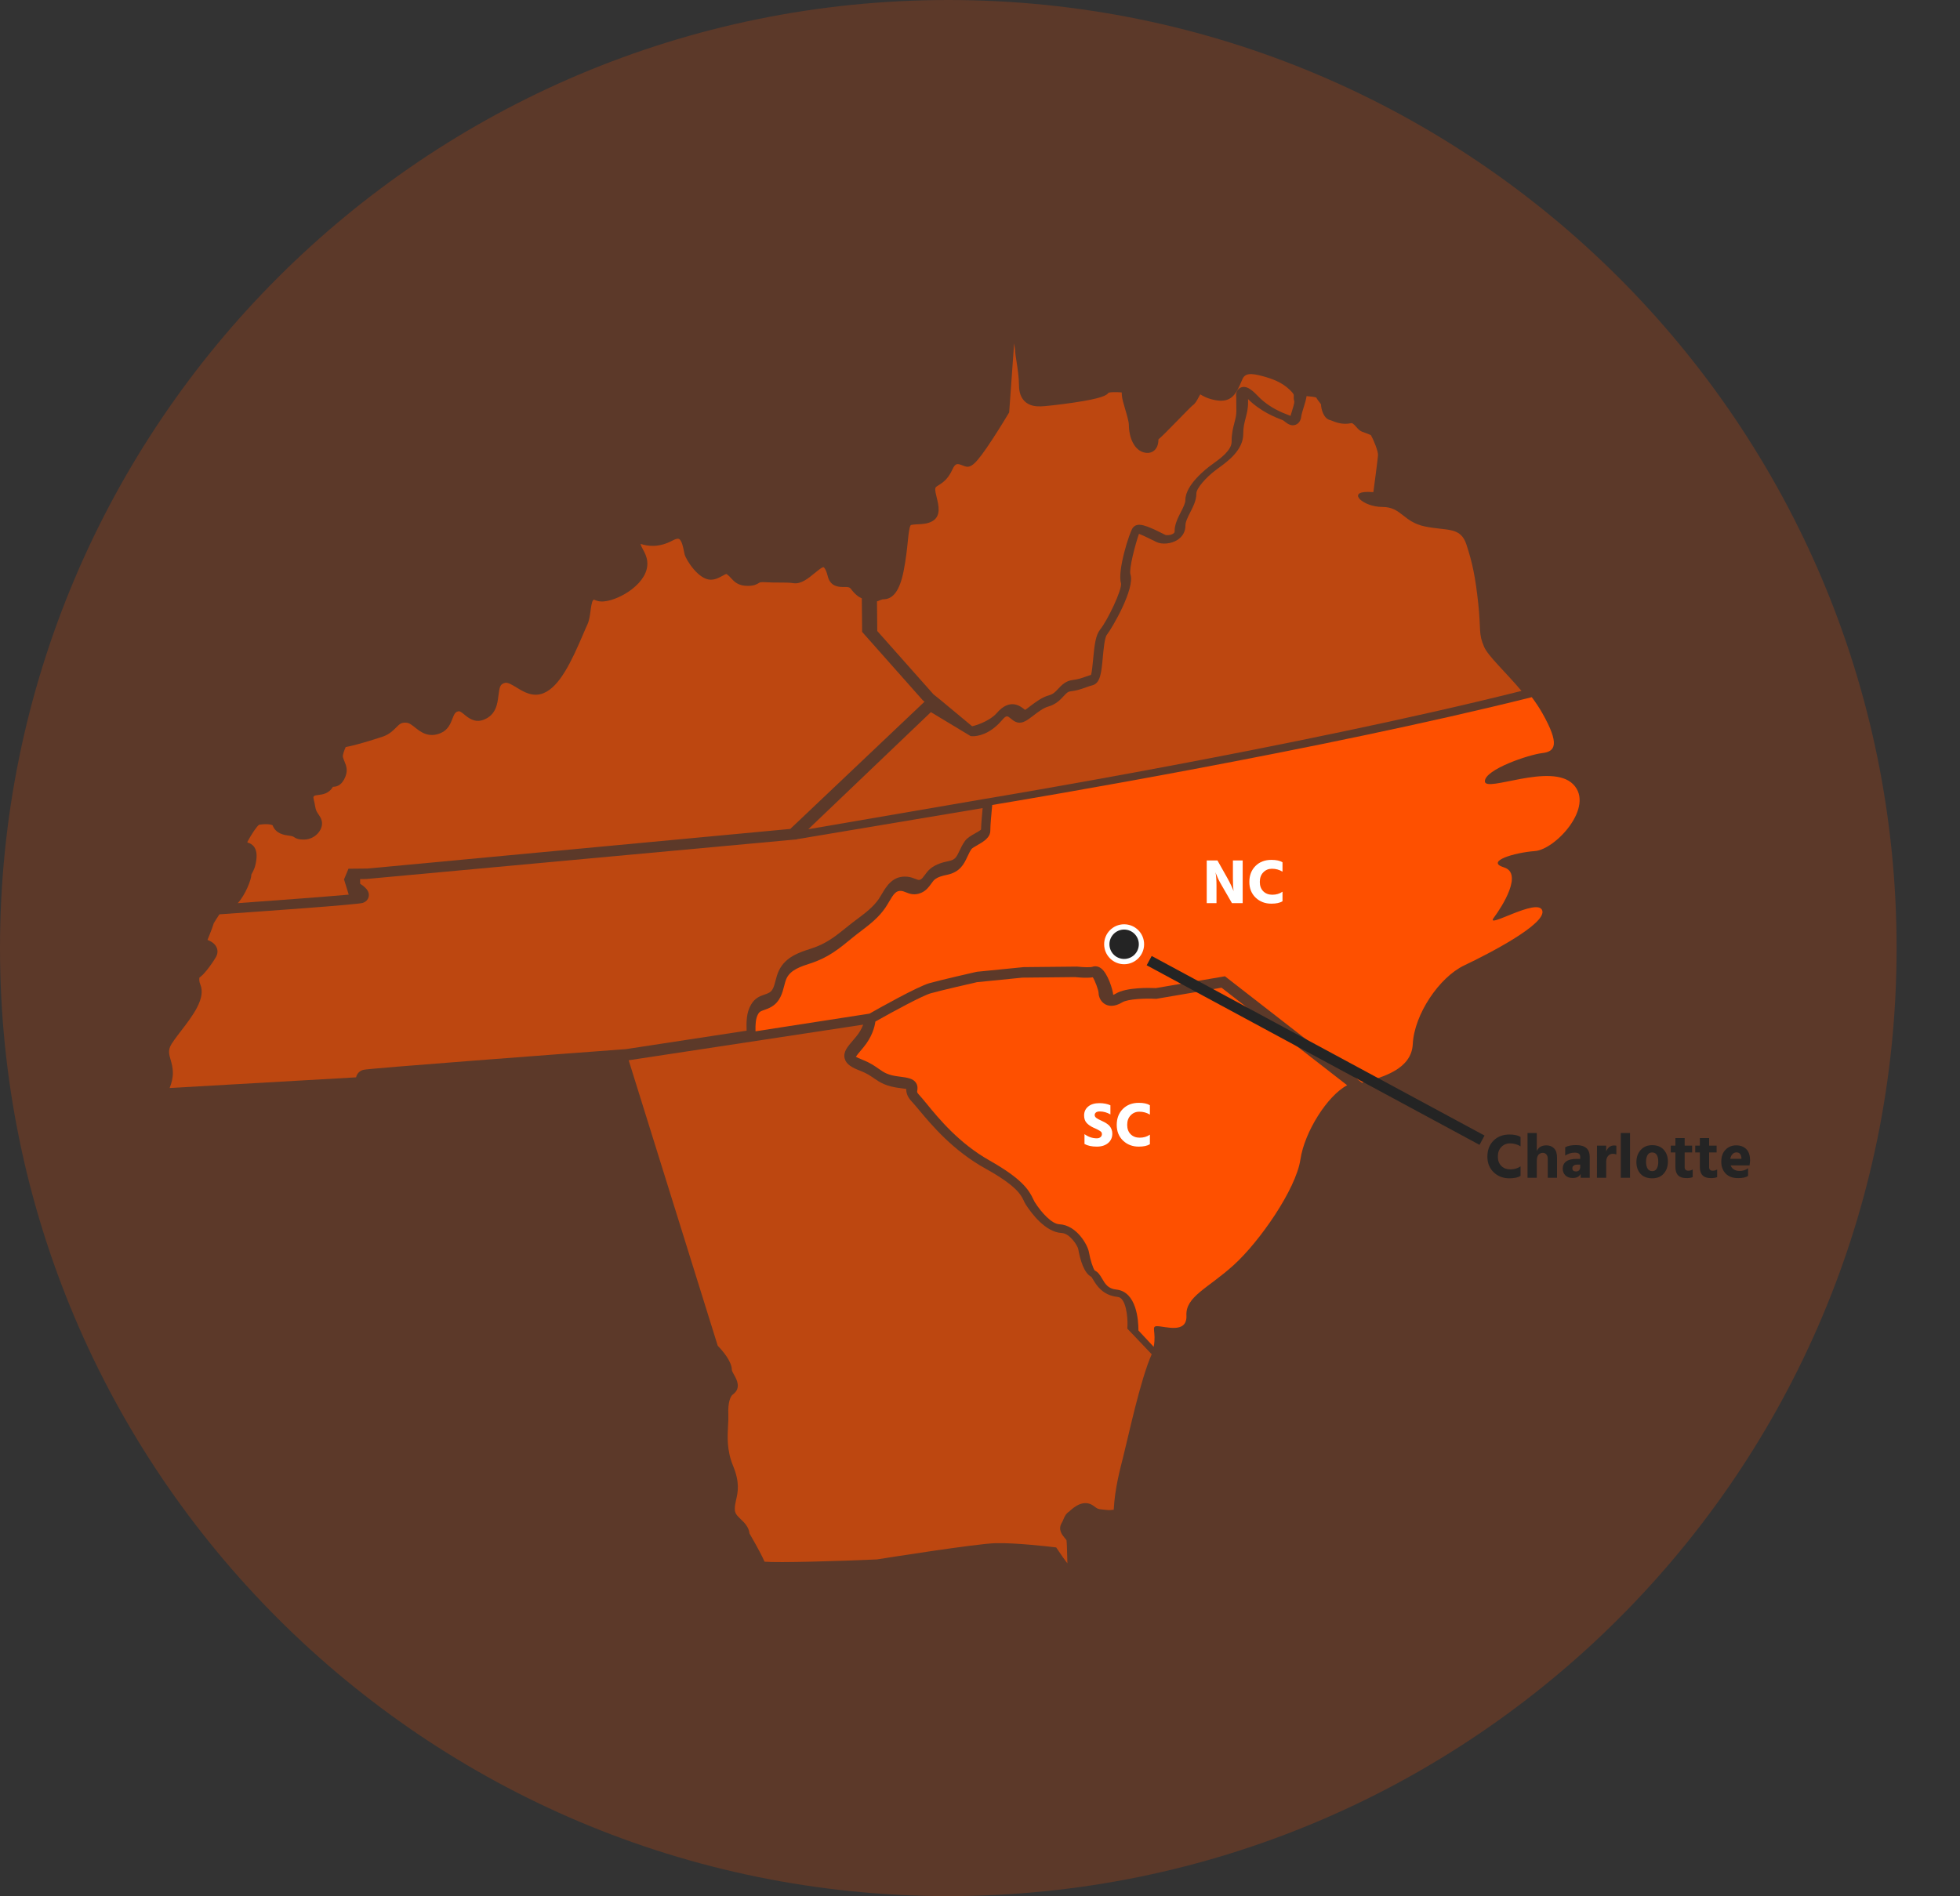
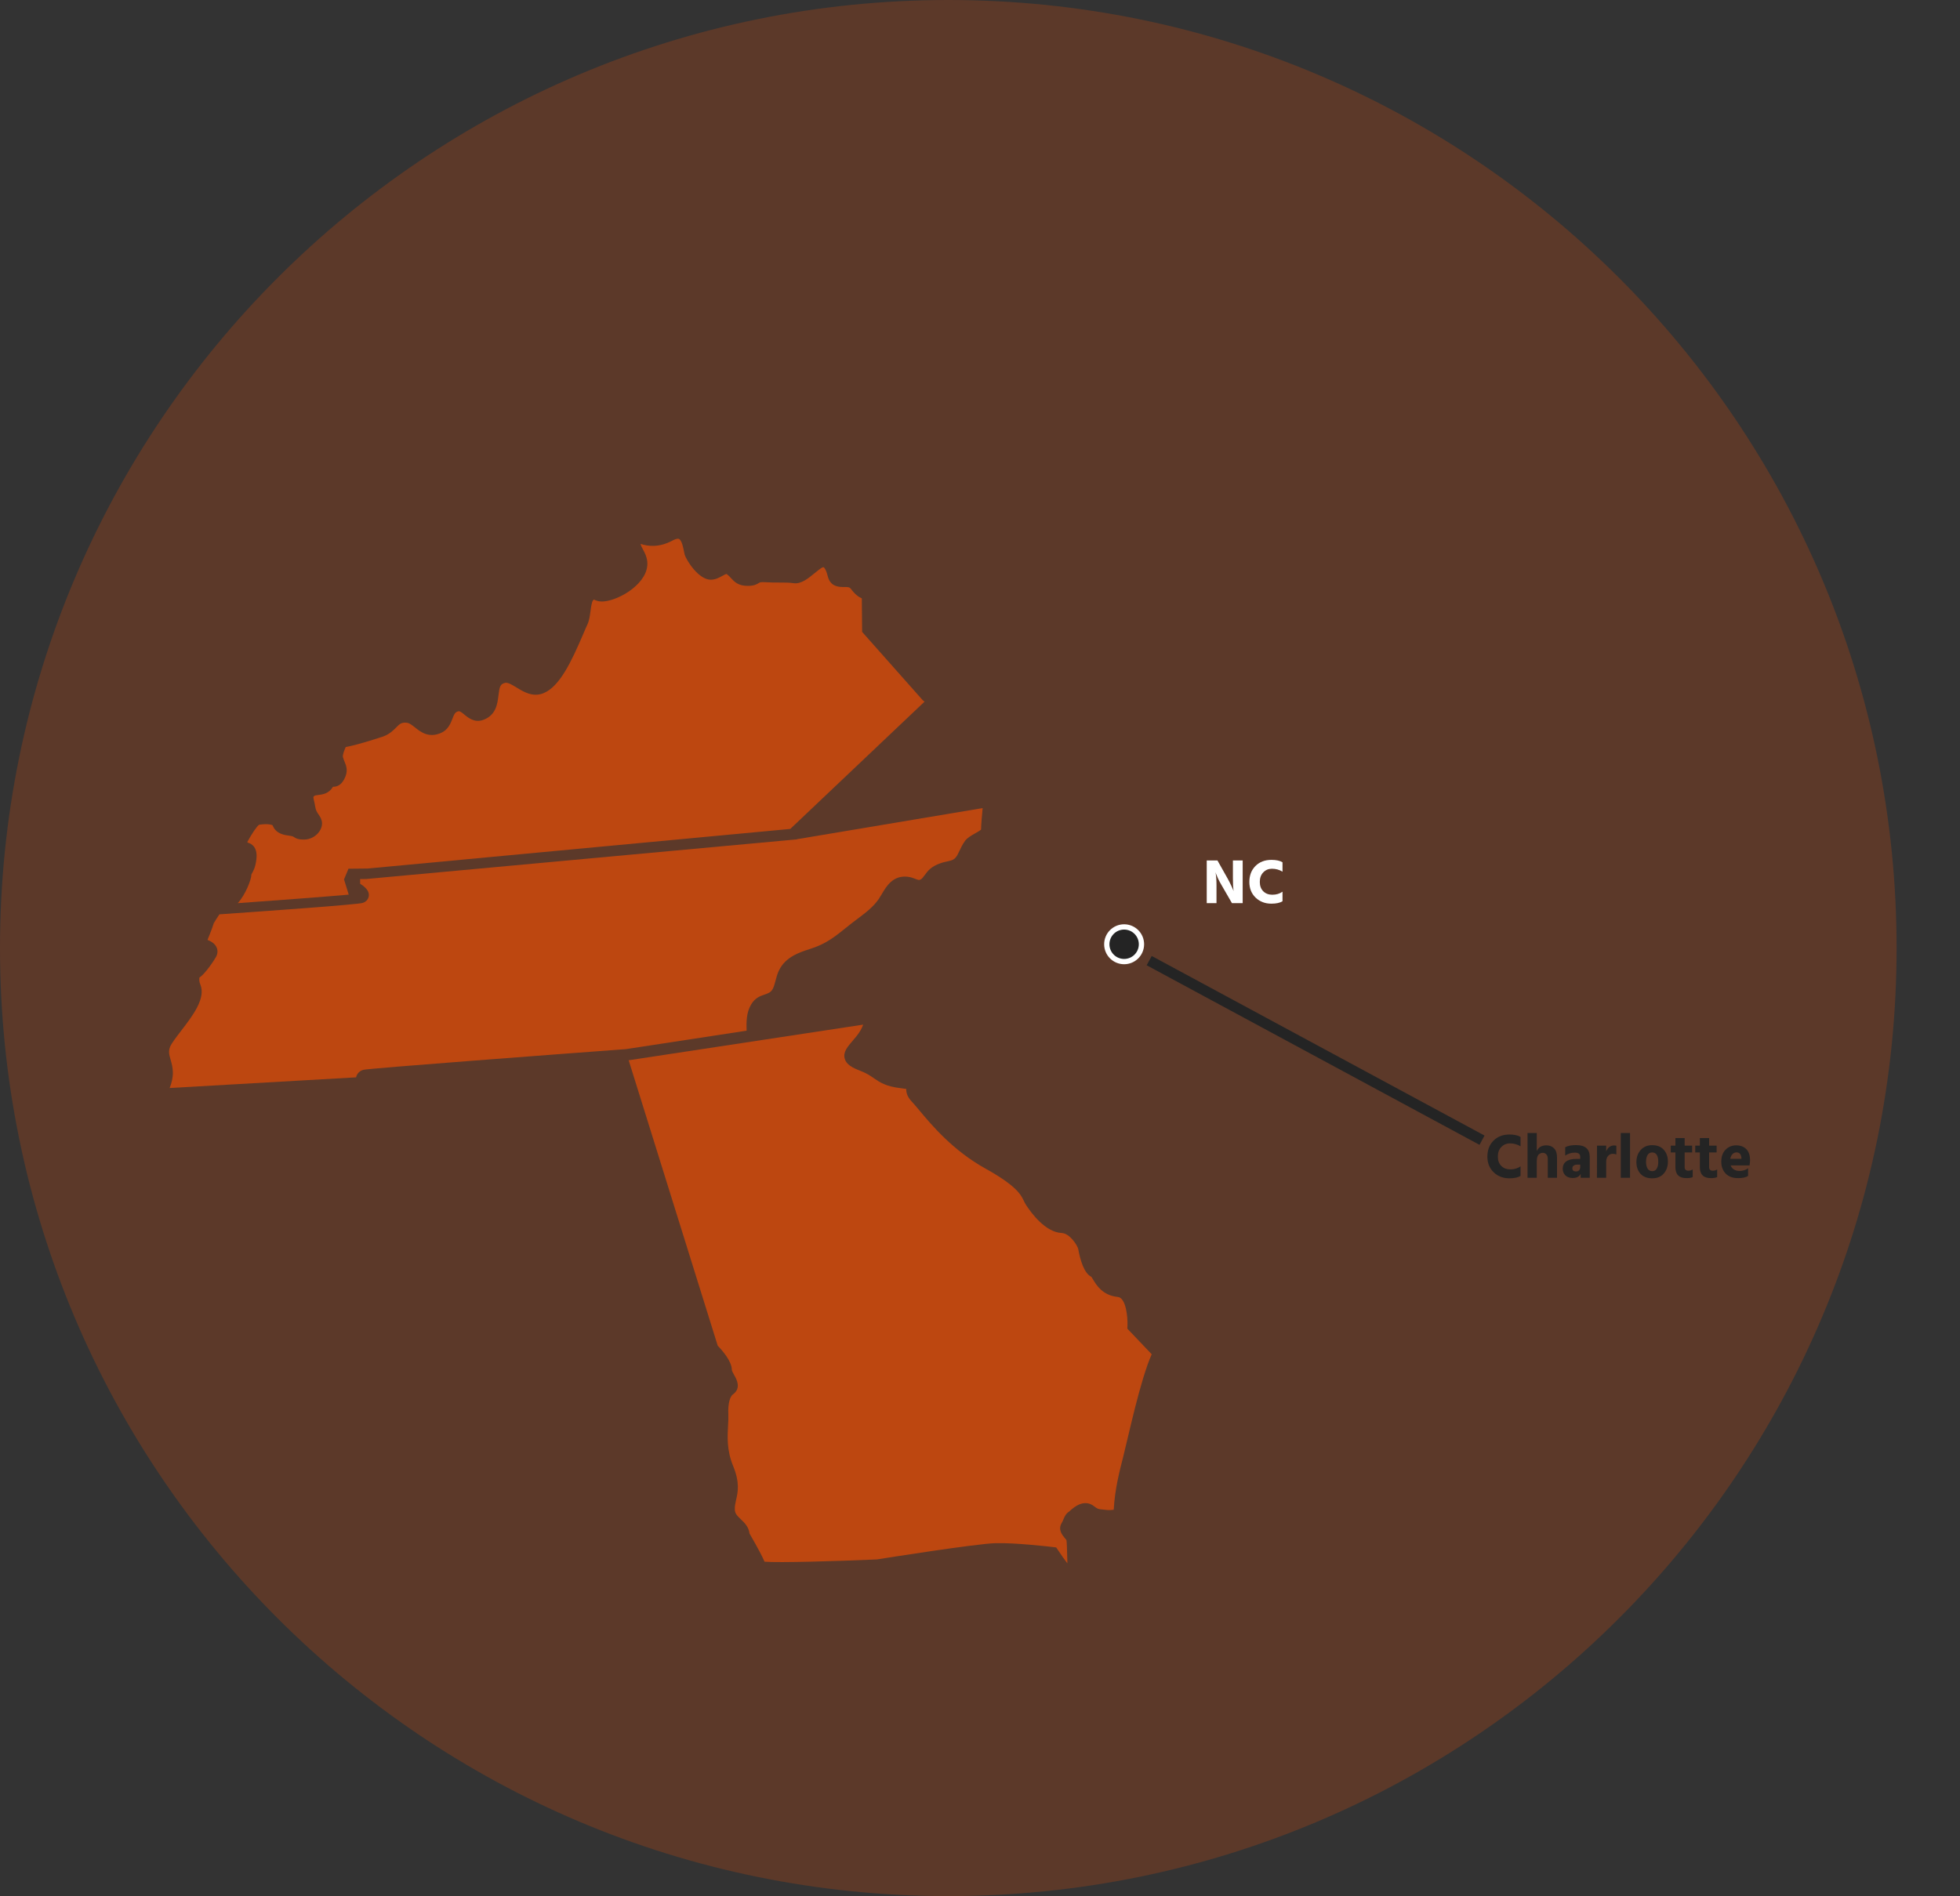
<svg xmlns="http://www.w3.org/2000/svg" width="371" height="359" viewBox="0 0 371 359" fill="none">
  <rect x="0" y="0" width="371" height="359" fill="#333333" stroke="none" />
  <path d="M359 179.5C359 278.635 278.635 359 179.5 359C80.365 359 0 278.635 0 179.5C0 80.365 80.365 0 179.5 0C278.635 0 359 80.365 359 179.5Z" fill="#FE5000" fill-opacity="0.2" />
  <path d="M150.823 158.925L150.377 158.964L69.319 166.427L68.165 166.437L68.172 167.323C69.713 168.312 69.867 169.063 69.809 169.619C69.744 170.25 69.305 170.752 68.637 170.957C67.593 171.281 49.819 172.539 41.535 173.113C41.047 173.822 40.611 174.526 40.457 174.845C40.475 174.809 40.559 174.617 40.556 174.344C40.561 174.747 39.809 176.661 39.279 177.954C39.979 178.24 40.749 178.679 41.05 179.497C41.256 180.056 41.188 180.674 40.854 181.235C40.394 182.017 39.739 182.957 39.144 183.692C38.603 184.357 38.159 184.809 37.749 185.09C37.697 185.386 37.687 185.843 37.909 186.373C39.016 189.012 36.481 192.308 34.246 195.215C33.361 196.366 32.447 197.555 32.189 198.215C31.847 199.08 32.024 199.696 32.291 200.631C32.489 201.322 32.713 202.106 32.724 203.067C32.732 204.067 32.484 205.067 32.11 206L67.402 203.979C67.423 203.88 67.449 203.784 67.486 203.691C67.708 203.119 68.178 202.714 68.807 202.553C69.919 202.265 107.049 199.488 118.494 198.636L141.32 195.145C141.27 193.542 141.257 191.76 142.163 190.207C142.915 188.921 143.912 188.581 144.711 188.311C145.048 188.194 145.338 188.095 145.625 187.929C146.283 187.542 146.5 186.82 146.797 185.674C146.967 185.028 147.142 184.357 147.463 183.705C148.719 181.142 151.369 180.295 153.499 179.612C156.397 178.684 158.036 177.36 160.519 175.354L160.676 175.227C161.208 174.798 161.751 174.388 162.279 173.993C163.83 172.827 165.292 171.728 166.328 170.222C166.519 169.941 166.707 169.624 166.905 169.289C167.795 167.78 169.015 165.718 171.764 165.995C172.398 166.06 172.894 166.255 173.294 166.414C173.85 166.632 173.949 166.655 174.226 166.538C174.5 166.421 174.75 166.079 175.04 165.681C175.33 165.281 175.662 164.829 176.134 164.447C177.184 163.601 178.465 163.258 179.578 163.034C180.812 162.787 181.058 162.263 181.601 161.115C181.87 160.541 182.175 159.891 182.656 159.221C183.079 158.634 183.799 158.224 184.564 157.792C184.914 157.595 185.465 157.281 185.7 157.076C185.718 156.096 185.872 154.325 186 153L150.862 158.889L150.823 158.925Z" fill="#FE5000" fill-opacity="0.6" />
  <path d="M163.189 119.641L163.129 113.29C162.527 113.041 161.827 112.523 161.082 111.521C160.823 111.175 160.584 111.13 159.757 111.138C158.927 111.148 157.191 111.167 156.683 109.108C156.322 107.642 155.925 107.405 155.91 107.397C155.868 107.374 155.733 107.416 155.707 107.424C155.417 107.518 154.74 108.075 154.244 108.48C152.95 109.542 151.614 110.641 150.164 110.412C149.437 110.297 148.599 110.297 147.632 110.297C146.82 110.297 145.896 110.297 144.822 110.231C143.959 110.181 143.821 110.268 143.663 110.368C143.209 110.657 142.708 110.917 141.577 110.927C139.733 110.946 138.98 110.126 138.379 109.466C138.143 109.206 137.919 108.961 137.598 108.722C137.551 108.688 137.528 108.68 137.528 108.68C137.39 108.67 136.975 108.901 136.724 109.04C136.148 109.356 135.429 109.75 134.555 109.76C134.547 109.76 134.539 109.76 134.534 109.76C132.249 109.76 129.914 106.12 129.587 104.958C129.54 104.79 129.507 104.601 129.46 104.361C129.354 103.799 129.068 102.303 128.523 102.04C128.3 101.935 127.87 102.038 127.338 102.324C124.736 103.733 122.57 103.433 121.252 102.971C121.327 103.341 121.498 103.662 121.722 104.07C122.038 104.65 122.43 105.373 122.521 106.359C122.886 110.268 117.449 113.564 114.365 113.863C113.423 113.955 112.806 113.722 112.411 113.514C112.362 113.564 112.305 113.624 112.237 113.698C112.009 113.942 111.861 115.038 111.773 115.693C111.656 116.574 111.534 117.486 111.195 118.219C110.953 118.734 110.676 119.383 110.354 120.138C108.149 125.295 105.916 130.026 102.862 131.249C100.852 132.053 99.14 131.004 97.762 130.163C96.919 129.648 96.123 129.162 95.601 129.29C94.706 129.509 94.556 129.961 94.353 131.656C94.167 133.225 93.91 135.37 91.544 136.274C89.863 136.916 88.68 135.941 87.899 135.297C87.261 134.768 87.017 134.613 86.734 134.682C86.172 134.818 86.003 135.136 85.632 136.09C85.295 136.96 84.83 138.154 83.531 138.745C81.168 139.818 79.606 138.572 78.571 137.746C77.979 137.273 77.468 136.866 76.905 136.832C75.943 136.774 75.65 137.073 75.001 137.725C74.454 138.275 73.777 138.958 72.622 139.41C72.57 139.431 67.841 141.019 65.437 141.439C65.151 142.11 64.806 142.961 64.913 143.348C65.003 143.684 65.118 143.96 65.229 144.228C65.561 145.035 65.976 146.039 65.118 147.598C64.472 148.77 63.673 148.96 63.027 148.968C63.022 148.978 63.014 148.989 63.006 149.002C62.23 150.279 61.029 150.426 60.235 150.521C59.924 150.56 59.571 150.603 59.475 150.7C59.343 150.839 59.317 150.905 59.317 150.905C59.299 150.997 59.385 151.365 59.444 151.636C59.514 151.93 59.597 152.301 59.667 152.734C59.781 153.457 60.015 153.791 60.282 154.18C60.5 154.495 60.746 154.856 60.881 155.347C61.073 156.044 60.889 156.837 60.381 157.523C59.719 158.412 58.669 158.951 57.566 158.961C56.541 158.969 56.105 158.806 55.626 158.478C55.53 158.412 55.486 158.383 55.317 158.33C55.166 158.283 54.928 158.249 54.676 158.215C53.753 158.083 52.214 157.865 51.602 156.264C51.413 156.122 50.567 155.923 49.049 156.151C48.603 156.454 47.664 157.844 46.8 159.442C46.842 159.476 46.883 159.508 46.922 159.542C47.758 159.784 48.795 160.523 48.528 162.72C48.349 164.205 47.96 164.889 47.7 165.341C47.656 165.42 47.594 165.527 47.584 165.562C47.584 165.562 47.581 165.575 47.581 165.601C47.592 166.51 46.435 169.46 45 171C52.645 170.451 61.758 169.77 66.01 169.386L65.118 166.5L65.961 164.481L69.595 164.444L149.59 156.945L175 132.852L174.665 132.581L163.189 119.641Z" fill="#FE5000" fill-opacity="0.6" />
-   <path d="M235.158 71.827L235.008 72.17C234.031 74.442 233.189 76.402 229.933 75.742C228.496 75.449 227.687 74.975 227.191 74.664C227.08 74.847 226.961 75.072 226.876 75.232C226.548 75.847 226.238 76.43 225.729 76.768C225.431 77.011 224.181 78.296 223.173 79.33C220.99 81.57 219.912 82.656 219.284 83.182C219.258 83.797 219.176 84.721 218.455 85.315C218.139 85.574 217.592 85.856 216.77 85.715C214.664 85.354 213.7 82.81 213.677 80.447C213.669 79.798 213.282 78.485 212.969 77.43C212.667 76.399 212.403 75.509 212.354 74.876C212.338 74.664 212.328 74.473 212.323 74.298C211.24 74.209 210.233 74.227 209.837 74.355C209.478 74.852 208.607 75.428 203.271 76.221C200.589 76.619 197.698 76.93 197.132 76.935L197.01 76.938C196.349 76.948 194.966 76.975 193.951 75.972C193.256 75.29 192.899 74.298 192.886 73.028C192.871 71.354 192.594 69.595 192.393 68.313C192.258 67.462 192.163 66.847 192.158 66.41C192.15 66.24 192.08 65.738 191.961 65L191.021 78.084L190.86 78.351C190.845 78.375 189.387 80.822 187.829 83.198C184.698 87.979 183.785 88.659 182.643 88.285C182.512 88.243 182.367 88.188 182.212 88.128C181.256 87.759 180.858 87.604 180.269 88.907C179.424 90.773 178.359 91.435 177.656 91.872C177.15 92.186 177.108 92.236 177.049 92.445C176.951 92.783 177.165 93.647 177.323 94.28C177.661 95.643 178.173 97.705 176.499 98.668C175.61 99.181 174.602 99.226 173.716 99.265C173.269 99.286 172.525 99.317 172.367 99.453C172.101 99.903 171.974 101.123 171.829 102.536C171.68 103.999 171.491 105.818 171.059 108.037C170.323 111.797 169.07 113.524 167.083 113.469C166.894 113.519 166.475 113.673 166 113.864L166.054 119.472L176.687 131.455L177.953 132.473L184 137.5C184.532 137.424 187.315 136.573 188.682 134.995C191.194 132.093 193.199 133.732 193.953 134.349C193.977 134.367 194.003 134.388 194.028 134.412C194.295 134.242 194.682 133.949 194.984 133.716C195.987 132.952 197.235 132.002 198.628 131.62C199.372 131.416 199.783 130.973 200.302 130.413C200.93 129.741 201.711 128.901 203.08 128.741C204.088 128.623 204.778 128.377 205.504 128.116C205.829 127.998 206.163 127.88 206.519 127.773C206.698 127.179 206.824 125.784 206.915 124.819C207.165 122.115 207.39 120.263 208.227 119.216C209.708 117.358 212.398 111.653 212.196 110.457C211.439 108.149 213.816 100.691 214.426 99.927C215.325 98.804 216.894 99.427 220.261 101.115L220.589 101.28C220.793 101.366 221.594 101.364 222.085 101.029C222.318 100.872 222.336 100.73 222.336 100.602C222.323 99.296 222.959 98.053 223.519 96.954C223.943 96.127 224.38 95.269 224.375 94.691C224.346 91.791 228.424 88.667 229.243 88.07C229.357 87.989 229.473 87.903 229.597 87.814C231.01 86.793 233.147 85.252 233.132 83.598C233.116 82.099 233.406 80.999 233.659 80.029C233.86 79.251 234.036 78.579 234.028 77.796L234.003 75.13C233.884 74.426 234.15 73.785 234.71 73.455C235.935 72.741 237.261 74.112 238.227 75.112C240.253 77.202 242.837 78.184 243.809 78.553C243.899 78.587 243.977 78.615 244.039 78.639C244.119 78.673 244.199 78.707 244.274 78.746C244.349 78.49 244.431 78.225 244.517 77.956C244.703 77.359 245.008 76.375 245 76.033C244.855 75.556 244.878 75.177 244.894 74.921C244.904 74.732 244.915 74.567 244.147 73.821C242.667 72.377 240.796 71.718 239.16 71.262C236.62 70.556 235.648 70.692 235.158 71.827Z" fill="#FE5000" fill-opacity="0.6" />
-   <path d="M259.495 82.39C259.238 82.259 258.683 82.056 258.398 81.952C258.162 81.866 257.947 81.786 257.79 81.722C257.342 81.537 257.033 81.184 256.734 80.845C256.181 80.219 255.969 80.069 255.694 80.131C254.135 80.476 252.794 79.936 252.074 79.647C251.99 79.612 251.919 79.583 251.862 79.561C250.539 79.326 250.072 77.479 250.046 76.545C249.999 76.457 249.863 76.289 249.763 76.163C249.569 75.92 249.336 75.631 249.137 75.265C248.807 75.152 248.102 75.053 247.316 75C247.222 75.655 246.997 76.382 246.753 77.171C246.559 77.791 246.36 78.436 246.318 78.802C246.203 79.81 245.7 80.227 245.299 80.398C244.411 80.778 243.675 80.198 243.232 79.853C243.109 79.757 242.902 79.593 242.818 79.556C242.763 79.535 242.695 79.51 242.617 79.478C241.516 79.059 238.65 77.96 236.235 75.561L236.24 76.176C236.253 77.337 236.012 78.267 235.779 79.166C235.543 80.075 235.321 80.936 235.331 82.104C235.363 85.189 232.41 87.334 230.647 88.615C230.527 88.703 230.412 88.788 230.302 88.868C228.206 90.411 226.445 92.502 226.453 93.438C226.466 94.695 225.869 95.871 225.293 97.007C224.845 97.892 224.378 98.809 224.386 99.478C224.397 100.614 223.865 101.587 222.885 102.218C221.712 102.978 219.938 103.143 218.848 102.601C218.751 102.553 218.633 102.494 218.5 102.424C216.994 101.665 216.105 101.269 215.587 101.077C214.908 103.004 213.672 107.694 213.973 108.729C214.885 111.437 210.489 118.953 209.501 120.202C209.087 120.726 208.87 123.087 208.742 124.498C208.48 127.33 208.294 129.378 206.751 129.758C206.363 129.851 205.98 129.99 205.577 130.135C204.773 130.426 203.861 130.755 202.546 130.91C202.145 130.958 201.896 131.191 201.336 131.798C200.725 132.461 199.887 133.37 198.417 133.776C197.49 134.033 196.45 134.832 195.612 135.474C194.488 136.338 193.6 137.022 192.596 136.789C192.08 136.669 191.69 136.348 191.347 136.068C190.65 135.493 190.506 135.372 189.618 136.407C187.237 139.182 184.85 139.391 184.185 139.391C184.111 139.391 184.062 139.388 184.03 139.386L183.718 139.364L176.205 134.832L153 157L186.052 151.318C186.676 151.214 245.472 141.482 288 130.814C284.945 127.196 281.686 124.231 280.922 122.472C279.806 119.91 280.364 119.341 279.806 114.213C279.248 109.084 278.69 106.523 277.574 103.103C276.455 99.686 273.945 100.539 269.759 99.686C265.573 98.831 265.293 95.983 261.664 95.983C258.036 95.983 254.966 93.136 258.874 93.136C259.228 93.136 259.59 93.149 259.959 93.176C260.218 91.235 260.75 87.243 260.839 86.211C260.907 85.454 259.943 83.15 259.495 82.39Z" fill="#FE5000" fill-opacity="0.6" />
-   <path d="M187.455 157.227C187.468 158.602 186.156 159.356 184.998 160.021C184.643 160.224 184.049 160.565 183.911 160.726C183.579 161.198 183.349 161.694 183.103 162.222C182.504 163.515 181.757 165.127 179.229 165.641C178.384 165.813 177.519 166.04 176.91 166.538C176.704 166.707 176.5 166.992 176.283 167.293C175.854 167.889 175.321 168.631 174.387 169.034C173.099 169.596 172.15 169.216 171.454 168.937C171.156 168.818 170.898 168.715 170.62 168.686C169.64 168.586 169.172 169.203 168.278 170.741C168.064 171.106 167.844 171.483 167.601 171.842C166.323 173.728 164.616 175.032 162.966 176.29C162.457 176.678 161.929 177.079 161.432 177.485L161.278 177.615C158.758 179.681 156.768 181.311 153.399 182.404C151.569 183 149.674 183.612 148.902 185.208C148.698 185.633 148.563 186.158 148.421 186.712C148.084 188.021 147.666 189.649 146.04 190.615C145.525 190.921 145.039 191.09 144.647 191.224C143.983 191.454 143.76 191.546 143.509 191.982C143.01 192.847 142.979 194.05 143.008 195.264L164.577 191.918C166.153 191.021 173.674 186.781 175.948 186.142C178.267 185.493 184.543 184.071 184.81 184.011L184.967 183.984L193.74 183.111L203.877 183.011L203.958 183.018C205.122 183.153 206.444 183.169 206.787 183.047C207.317 182.863 207.882 182.958 208.381 183.311C209.67 184.23 210.627 187.335 210.718 188.361C210.833 188.325 211.001 188.253 211.231 188.113C213.22 186.916 217.586 187.026 218.778 187.082L231.867 184.844L257.801 205C261.819 203.958 267.183 202.412 267.419 197.681C267.696 192.058 272.43 185.032 277.164 182.781C281.898 180.533 292.76 174.91 291.926 172.383C291.089 169.852 281.064 176.037 282.735 173.786C284.405 171.538 288.305 165.354 284.685 164.23C281.064 163.106 286.635 161.42 290.533 161.137C294.43 160.858 301.951 152.704 297.774 148.488C293.596 144.272 281.064 150.177 281.064 147.926C281.064 145.678 289.419 142.868 291.926 142.586C294.43 142.306 295.267 140.9 291.926 134.997C291.343 133.971 290.669 132.968 289.944 132C250.317 141.921 195.8 151.087 187.813 152.409C187.659 153.966 187.448 156.335 187.455 157.227Z" fill="#FE5000" />
-   <path d="M218.857 189.116L218.712 189.108C216.736 189.005 213.483 189.143 212.439 189.771C210.877 190.71 209.806 190.487 209.181 190.133C208.429 189.707 207.954 188.858 207.938 187.916C207.888 187.368 207.292 185.716 206.854 185.037C205.722 185.213 204.15 185.069 203.527 185L193.518 185.101L184.92 185.961C184.174 186.131 178.325 187.464 176.183 188.063C174.671 188.486 169.308 191.37 165.699 193.414C165.554 194.467 165.063 196.341 163.44 198.296C163.277 198.496 163.119 198.682 162.968 198.861C162.623 199.27 162.214 199.757 162 200.074C162.2 200.196 162.573 200.385 163.245 200.651C164.704 201.223 165.562 201.825 166.316 202.354C167.332 203.067 168.068 203.584 170.231 203.834C171.914 204.031 172.809 204.244 173.326 204.935C173.779 205.537 173.674 206.186 173.626 206.497C173.584 206.755 173.568 206.862 173.938 207.256C174.352 207.697 174.829 208.28 175.434 209.017C177.708 211.795 181.514 216.444 187.284 219.709C193.412 223.178 194.75 225.254 195.597 227.082C195.686 227.279 195.766 227.449 195.84 227.566C197.14 229.62 199.087 231.723 200.504 231.792C203.78 231.954 205.875 235.685 206.118 237.076C206.374 238.529 206.888 240.136 207.223 240.551C207.891 240.86 208.26 241.491 208.616 242.1C209.186 243.074 209.727 243.997 211.286 244.157C215.153 244.551 215.494 250 215.491 251.908L218.377 255C218.921 252.148 217.821 251.094 219.013 251.094C220.53 251.094 224.743 252.624 224.574 249.053C224.405 245.485 228.619 243.955 233.504 239.538C238.393 235.118 245.305 225.195 246.149 219.528C246.922 214.32 251.251 207.445 255 205.478L231.217 187.006L218.857 189.116Z" fill="#FE5000" />
  <path d="M287.817 215.26V217.036C287.217 216.668 286.549 216.484 285.813 216.484C285.165 216.484 284.621 216.712 284.181 217.168C283.741 217.616 283.521 218.22 283.521 218.98C283.521 219.724 283.741 220.316 284.181 220.756C284.621 221.188 285.189 221.404 285.885 221.404C286.637 221.404 287.281 221.212 287.817 220.828V222.64C287.329 222.944 286.625 223.096 285.705 223.096C284.521 223.096 283.529 222.716 282.729 221.956C281.937 221.188 281.541 220.196 281.541 218.98C281.541 217.748 281.925 216.744 282.693 215.968C283.469 215.192 284.477 214.804 285.717 214.804C286.629 214.804 287.329 214.956 287.817 215.26ZM290.892 214.516V217.948C291.204 217.22 291.812 216.856 292.716 216.856C293.308 216.856 293.788 217.044 294.156 217.42C294.532 217.796 294.72 218.364 294.72 219.124V223H292.968V219.4C292.968 219.048 292.88 218.772 292.704 218.572C292.528 218.372 292.3 218.272 292.02 218.272C291.9 218.272 291.784 218.292 291.672 218.332C291.568 218.364 291.452 218.428 291.324 218.524C291.196 218.612 291.092 218.768 291.012 218.992C290.932 219.208 290.892 219.472 290.892 219.784V223H289.14V214.516H290.892ZM299.113 220.504H298.549C298.253 220.504 298.025 220.568 297.865 220.696C297.705 220.824 297.625 220.988 297.625 221.188C297.625 221.596 297.861 221.8 298.333 221.8C298.581 221.8 298.773 221.724 298.909 221.572C299.045 221.42 299.113 221.212 299.113 220.948V220.504ZM296.269 218.788V217.216C296.749 216.944 297.441 216.808 298.345 216.808C299.209 216.808 299.853 216.996 300.277 217.372C300.701 217.74 300.913 218.316 300.913 219.1V223H299.197V222.256C298.941 222.776 298.437 223.036 297.685 223.036C297.093 223.036 296.629 222.868 296.293 222.532C295.965 222.196 295.801 221.776 295.801 221.272C295.801 220.688 296.013 220.236 296.437 219.916C296.869 219.588 297.505 219.424 298.345 219.424H299.113V219.004C299.113 218.492 298.773 218.236 298.093 218.236C297.437 218.236 296.829 218.42 296.269 218.788ZM304.029 216.916V218.044C304.141 217.692 304.325 217.412 304.581 217.204C304.845 216.988 305.149 216.88 305.493 216.88C305.685 216.88 305.837 216.896 305.949 216.928V218.584C305.757 218.496 305.537 218.452 305.289 218.452C304.913 218.452 304.609 218.592 304.377 218.872C304.145 219.144 304.029 219.508 304.029 219.964V223H302.277L302.289 216.916H304.029ZM306.79 223V214.516H308.542V223H306.79ZM312.735 223.096C311.783 223.096 311.047 222.812 310.527 222.244C310.007 221.668 309.747 220.932 309.747 220.036C309.747 219.1 310.019 218.332 310.563 217.732C311.107 217.124 311.831 216.82 312.735 216.82C313.679 216.82 314.411 217.112 314.931 217.696C315.451 218.28 315.711 219.024 315.711 219.928C315.711 220.848 315.447 221.608 314.919 222.208C314.399 222.8 313.671 223.096 312.735 223.096ZM312.723 218.2C312.339 218.2 312.051 218.364 311.859 218.692C311.667 219.02 311.571 219.444 311.571 219.964C311.571 220.484 311.667 220.912 311.859 221.248C312.059 221.576 312.355 221.74 312.747 221.74C313.131 221.74 313.415 221.58 313.599 221.26C313.791 220.932 313.887 220.508 313.887 219.988C313.887 218.796 313.499 218.2 312.723 218.2ZM318.883 218.2V220.996C318.883 221.212 318.943 221.376 319.063 221.488C319.191 221.6 319.355 221.656 319.555 221.656C319.875 221.656 320.159 221.576 320.407 221.416V222.868C320.111 222.996 319.711 223.06 319.207 223.06C317.823 223.06 317.131 222.368 317.131 220.984V218.2H316.255V216.916H317.131V215.476H318.883V216.916H320.299V218.2H318.883ZM323.512 218.2V220.996C323.512 221.212 323.572 221.376 323.692 221.488C323.82 221.6 323.984 221.656 324.184 221.656C324.504 221.656 324.788 221.576 325.036 221.416V222.868C324.74 222.996 324.34 223.06 323.836 223.06C322.452 223.06 321.76 222.368 321.76 220.984V218.2H320.884V216.916H321.76V215.476H323.512V216.916H324.928V218.2H323.512ZM329.629 219.4V219.256C329.573 218.544 329.261 218.188 328.693 218.188C328.413 218.188 328.165 218.292 327.949 218.5C327.733 218.7 327.589 219 327.517 219.4H329.629ZM330.889 221.188V222.652C330.473 222.924 329.837 223.06 328.981 223.06C327.981 223.06 327.201 222.772 326.641 222.196C326.089 221.612 325.813 220.864 325.813 219.952C325.813 218.984 326.081 218.228 326.617 217.684C327.161 217.132 327.829 216.856 328.621 216.856C329.437 216.856 330.081 217.096 330.553 217.576C331.025 218.048 331.261 218.756 331.261 219.7C331.261 219.884 331.229 220.2 331.165 220.648H327.589C327.709 220.984 327.917 221.244 328.213 221.428C328.509 221.612 328.865 221.704 329.281 221.704C329.897 221.704 330.433 221.532 330.889 221.188Z" fill="#242424" />
-   <path d="M210.186 209.272V211C209.538 210.624 208.866 210.436 208.17 210.436C207.858 210.436 207.618 210.5 207.45 210.628C207.29 210.756 207.21 210.92 207.21 211.12C207.21 211.32 207.31 211.5 207.51 211.66C207.71 211.812 208.01 211.976 208.41 212.152C208.658 212.264 208.862 212.364 209.022 212.452C209.19 212.532 209.378 212.648 209.586 212.8C209.802 212.944 209.97 213.1 210.09 213.268C210.218 213.428 210.326 213.628 210.414 213.868C210.502 214.108 210.546 214.368 210.546 214.648C210.546 215.376 210.278 215.968 209.742 216.424C209.206 216.872 208.494 217.096 207.606 217.096C206.654 217.096 205.878 216.928 205.278 216.592V214.732C206.006 215.26 206.782 215.524 207.606 215.524C207.886 215.524 208.118 215.452 208.302 215.308C208.486 215.156 208.578 214.96 208.578 214.72C208.578 214.64 208.566 214.564 208.542 214.492C208.518 214.42 208.474 214.352 208.41 214.288C208.346 214.224 208.282 214.172 208.218 214.132C208.162 214.084 208.074 214.032 207.954 213.976C207.842 213.912 207.746 213.86 207.666 213.82C207.586 213.78 207.466 213.724 207.306 213.652C207.154 213.58 207.03 213.524 206.934 213.484C206.414 213.244 205.994 212.948 205.674 212.596C205.362 212.244 205.206 211.776 205.206 211.192C205.206 210.496 205.462 209.936 205.974 209.512C206.486 209.08 207.194 208.864 208.098 208.864C208.906 208.864 209.602 209 210.186 209.272ZM217.658 209.26V211.036C217.058 210.668 216.39 210.484 215.654 210.484C215.006 210.484 214.462 210.712 214.022 211.168C213.582 211.616 213.362 212.22 213.362 212.98C213.362 213.724 213.582 214.316 214.022 214.756C214.462 215.188 215.03 215.404 215.726 215.404C216.478 215.404 217.122 215.212 217.658 214.828V216.64C217.17 216.944 216.466 217.096 215.546 217.096C214.362 217.096 213.37 216.716 212.57 215.956C211.778 215.188 211.382 214.196 211.382 212.98C211.382 211.748 211.766 210.744 212.534 209.968C213.31 209.192 214.318 208.804 215.558 208.804C216.47 208.804 217.17 208.956 217.658 209.26Z" fill="white" />
  <path d="M228.417 171V162.912H230.445L232.329 166.26C232.593 166.732 232.821 167.176 233.013 167.592C233.213 168 233.341 168.288 233.397 168.456L233.493 168.72C233.413 168.128 233.373 167.308 233.373 166.26V162.912H235.221V171H233.193L231.261 167.652C231.005 167.22 230.777 166.796 230.577 166.38C230.385 165.956 230.253 165.644 230.181 165.444L230.085 165.144C230.205 165.864 230.265 166.7 230.265 167.652V171H228.417ZM242.76 163.26V165.036C242.16 164.668 241.492 164.484 240.756 164.484C240.108 164.484 239.564 164.712 239.124 165.168C238.684 165.616 238.464 166.22 238.464 166.98C238.464 167.724 238.684 168.316 239.124 168.756C239.564 169.188 240.132 169.404 240.828 169.404C241.58 169.404 242.224 169.212 242.76 168.828V170.64C242.272 170.944 241.568 171.096 240.648 171.096C239.464 171.096 238.472 170.716 237.672 169.956C236.88 169.188 236.484 168.196 236.484 166.98C236.484 165.748 236.868 164.744 237.636 163.968C238.412 163.192 239.42 162.804 240.66 162.804C241.572 162.804 242.272 162.956 242.76 163.26Z" fill="white" />
  <circle cx="212.781" cy="178.781" r="3.281" fill="#242424" stroke="white" />
  <line x1="280.525" y1="215.88" x2="217.525" y2="181.88" stroke="#242424" stroke-width="2" />
  <path d="M213.414 251.006C213.485 249.363 213.129 245.712 211.588 245.558C208.701 245.269 207.537 243.318 206.912 242.272C206.809 242.095 206.67 241.863 206.585 241.753C205.188 241.08 204.46 238.535 204.093 236.477C203.958 235.859 202.547 233.527 200.947 233.449C197.869 233.3 195.197 229.662 194.19 228.105C194.023 227.847 193.899 227.584 193.778 227.331C193.288 226.29 192.467 224.548 186.567 221.275C180.372 217.837 176.369 213.044 173.979 210.183C173.431 209.526 172.956 208.957 172.602 208.587C171.674 207.619 171.521 206.772 171.542 206.177C171.313 206.135 170.983 206.086 170.511 206.033C167.686 205.713 166.518 204.909 165.392 204.132C164.696 203.652 164.036 203.201 162.873 202.753C161.238 202.124 160.167 201.514 159.885 200.408C159.569 199.177 160.397 198.212 161.541 196.879C161.686 196.71 161.839 196.53 162 196.339C162.733 195.474 163.15 194.657 163.387 194L119 200.747L135.856 254.796C136.702 255.667 138.506 257.712 138.525 259.334C138.525 259.568 138.778 260.009 138.981 260.364C139.4 261.099 140.384 262.826 138.73 264.01C138.24 264.362 137.755 265.564 137.863 267.885C137.889 268.47 137.855 269.109 137.813 269.852C137.697 271.964 137.549 274.596 138.754 277.517C140.078 280.725 139.667 282.522 139.337 283.967C139.192 284.611 139.063 285.169 139.092 285.823C139.123 286.567 139.522 286.979 140.221 287.646C140.898 288.291 141.726 289.081 141.877 290.359C143.594 293.322 144.366 294.858 144.715 295.684C147.421 295.911 158.376 295.588 165.988 295.254C167.462 295.019 184.727 292.281 188.435 292.177C192.238 292.07 199.029 292.876 199.317 292.912L199.923 292.985L200.261 293.488C200.862 294.396 201.611 295.458 202.041 296C202.031 295.632 202.02 295.212 202.009 294.777C201.983 293.697 201.943 292.083 201.87 291.613C201.817 291.522 201.667 291.342 201.561 291.222C201.118 290.7 200.198 289.616 200.962 288.361C201.097 288.142 201.187 287.92 201.284 287.686C201.485 287.203 201.735 286.603 202.358 286.202C202.4 286.168 202.503 286.076 202.576 286.009C203.215 285.437 205.156 283.703 207.068 285.166C207.785 285.717 207.854 285.724 208.69 285.803C208.938 285.826 209.246 285.855 209.624 285.902C209.864 285.933 210.28 285.912 210.81 285.852C211.037 281.739 212.013 278.177 212.58 275.929C213.622 271.808 215.832 261.3 218 256.405L213.387 251.557L213.414 251.006Z" fill="#FE5000" fill-opacity="0.6" />
</svg>